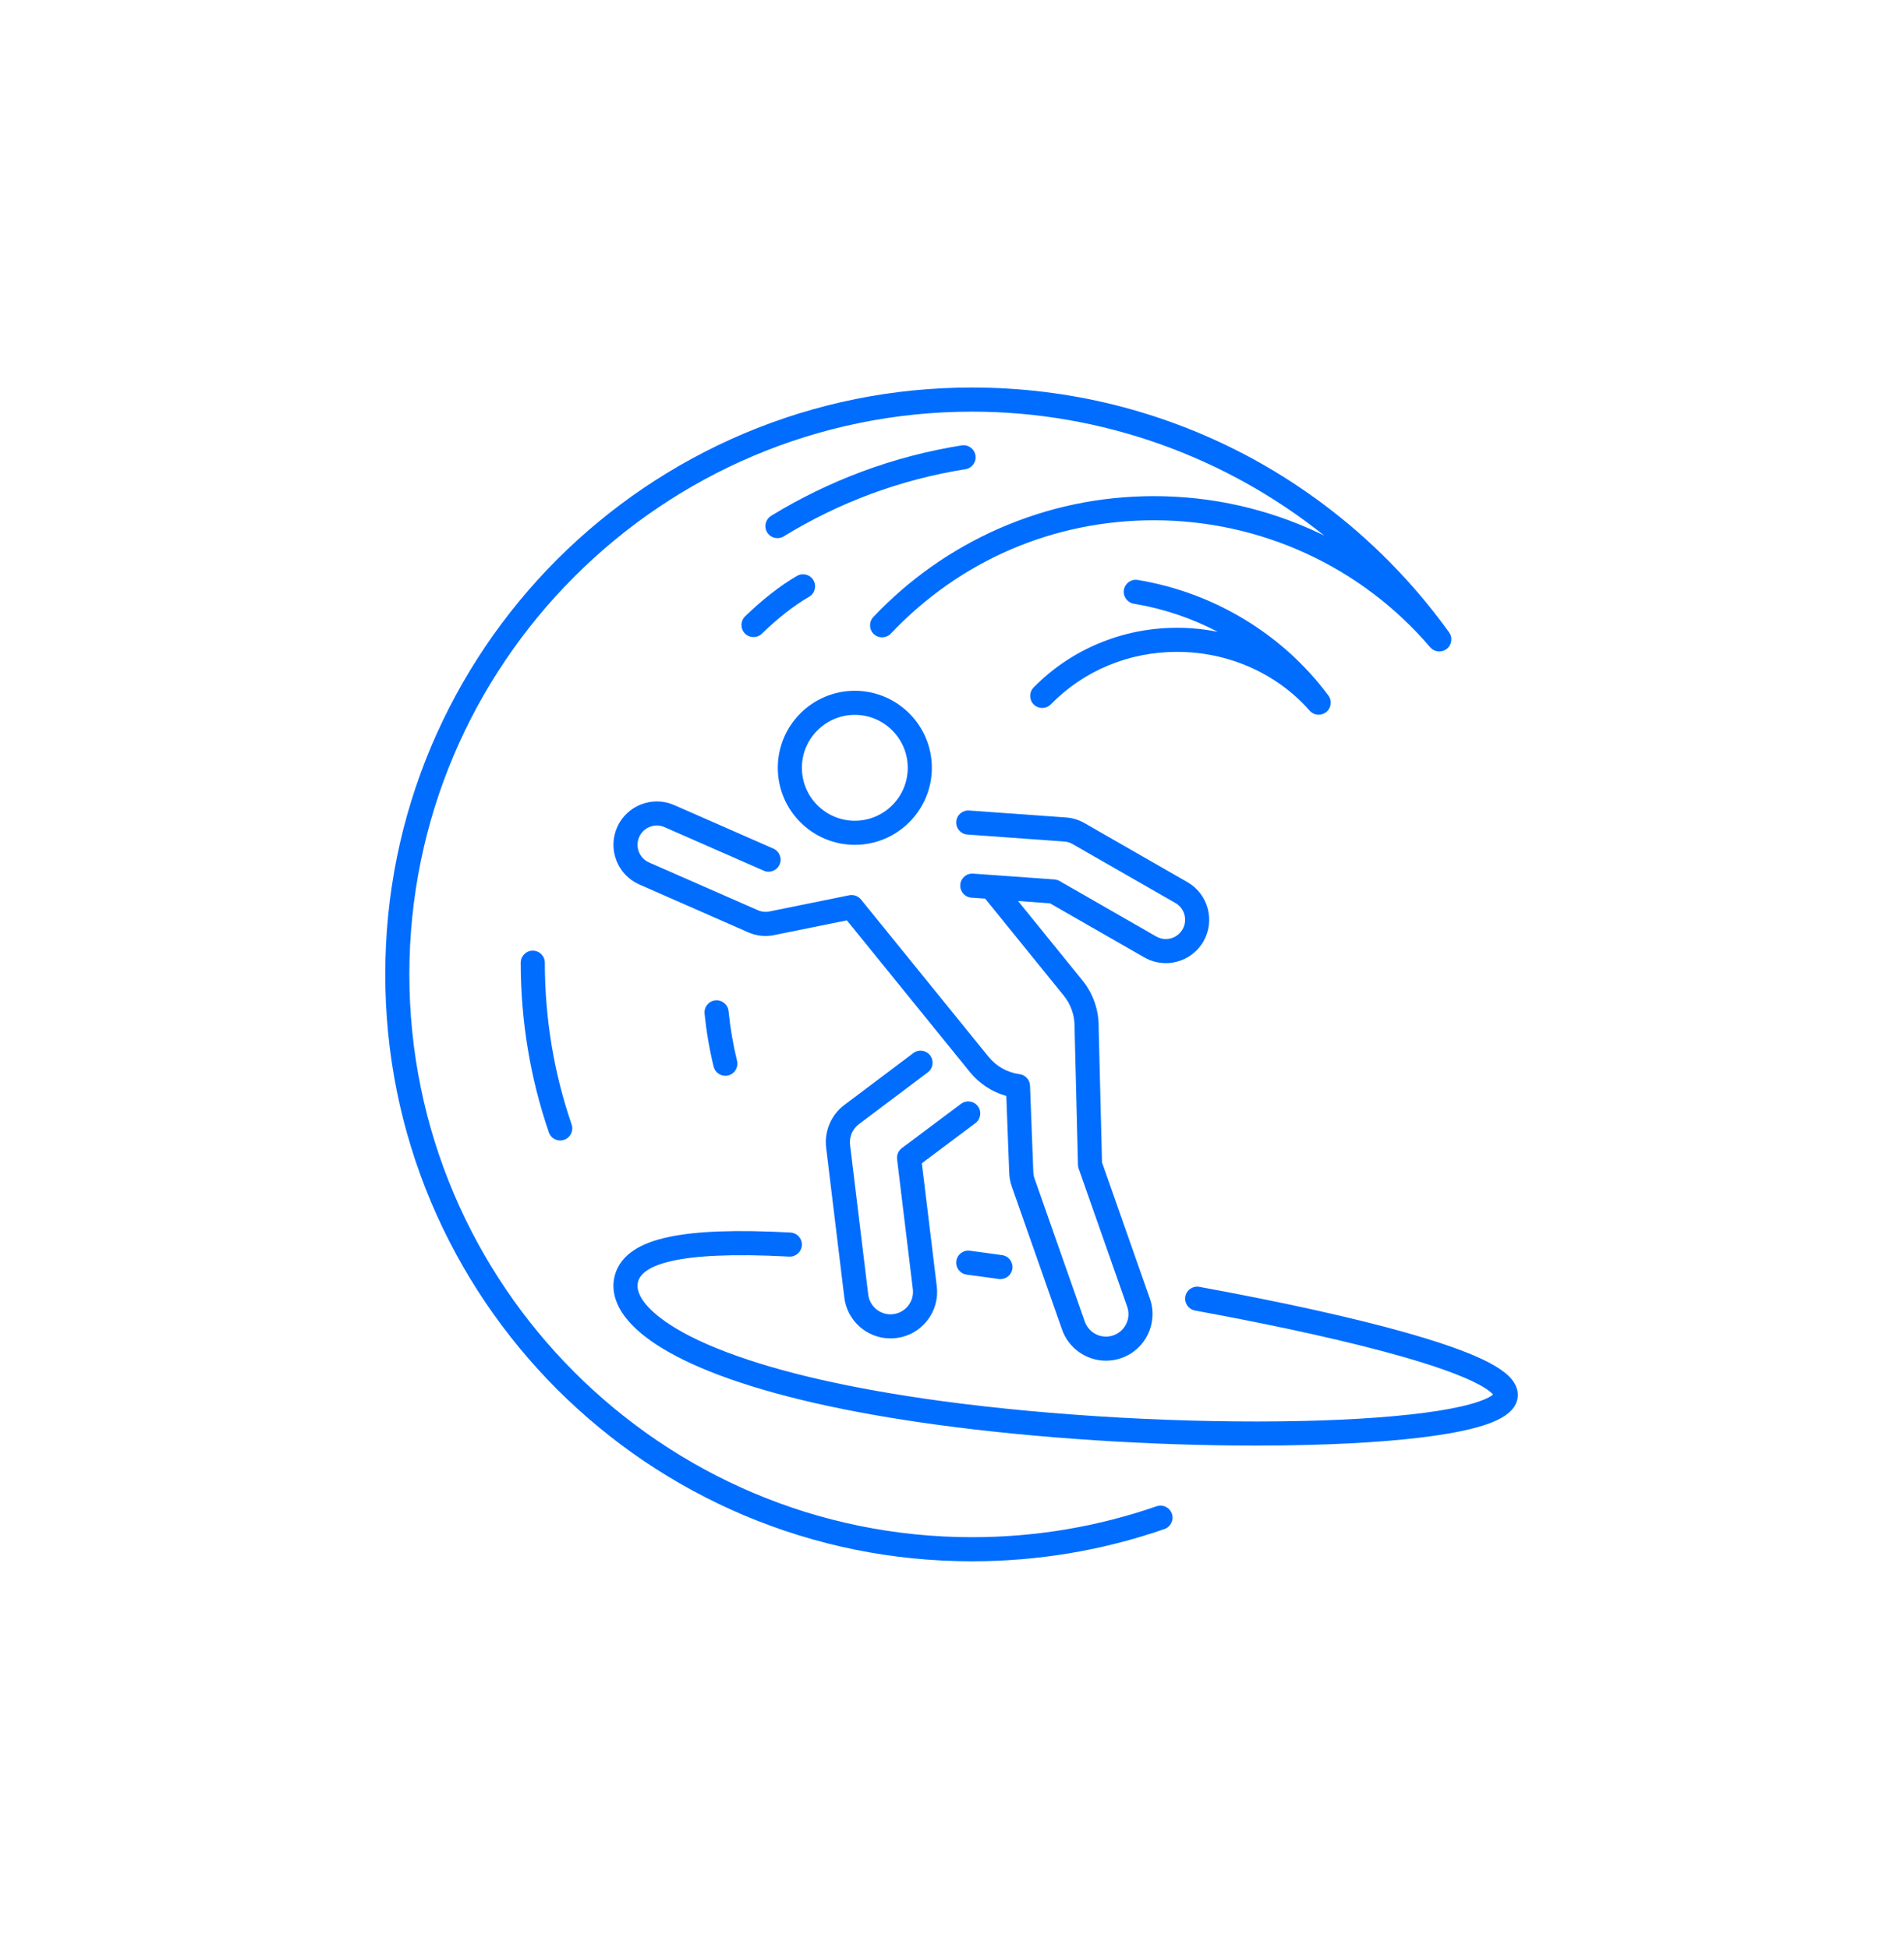
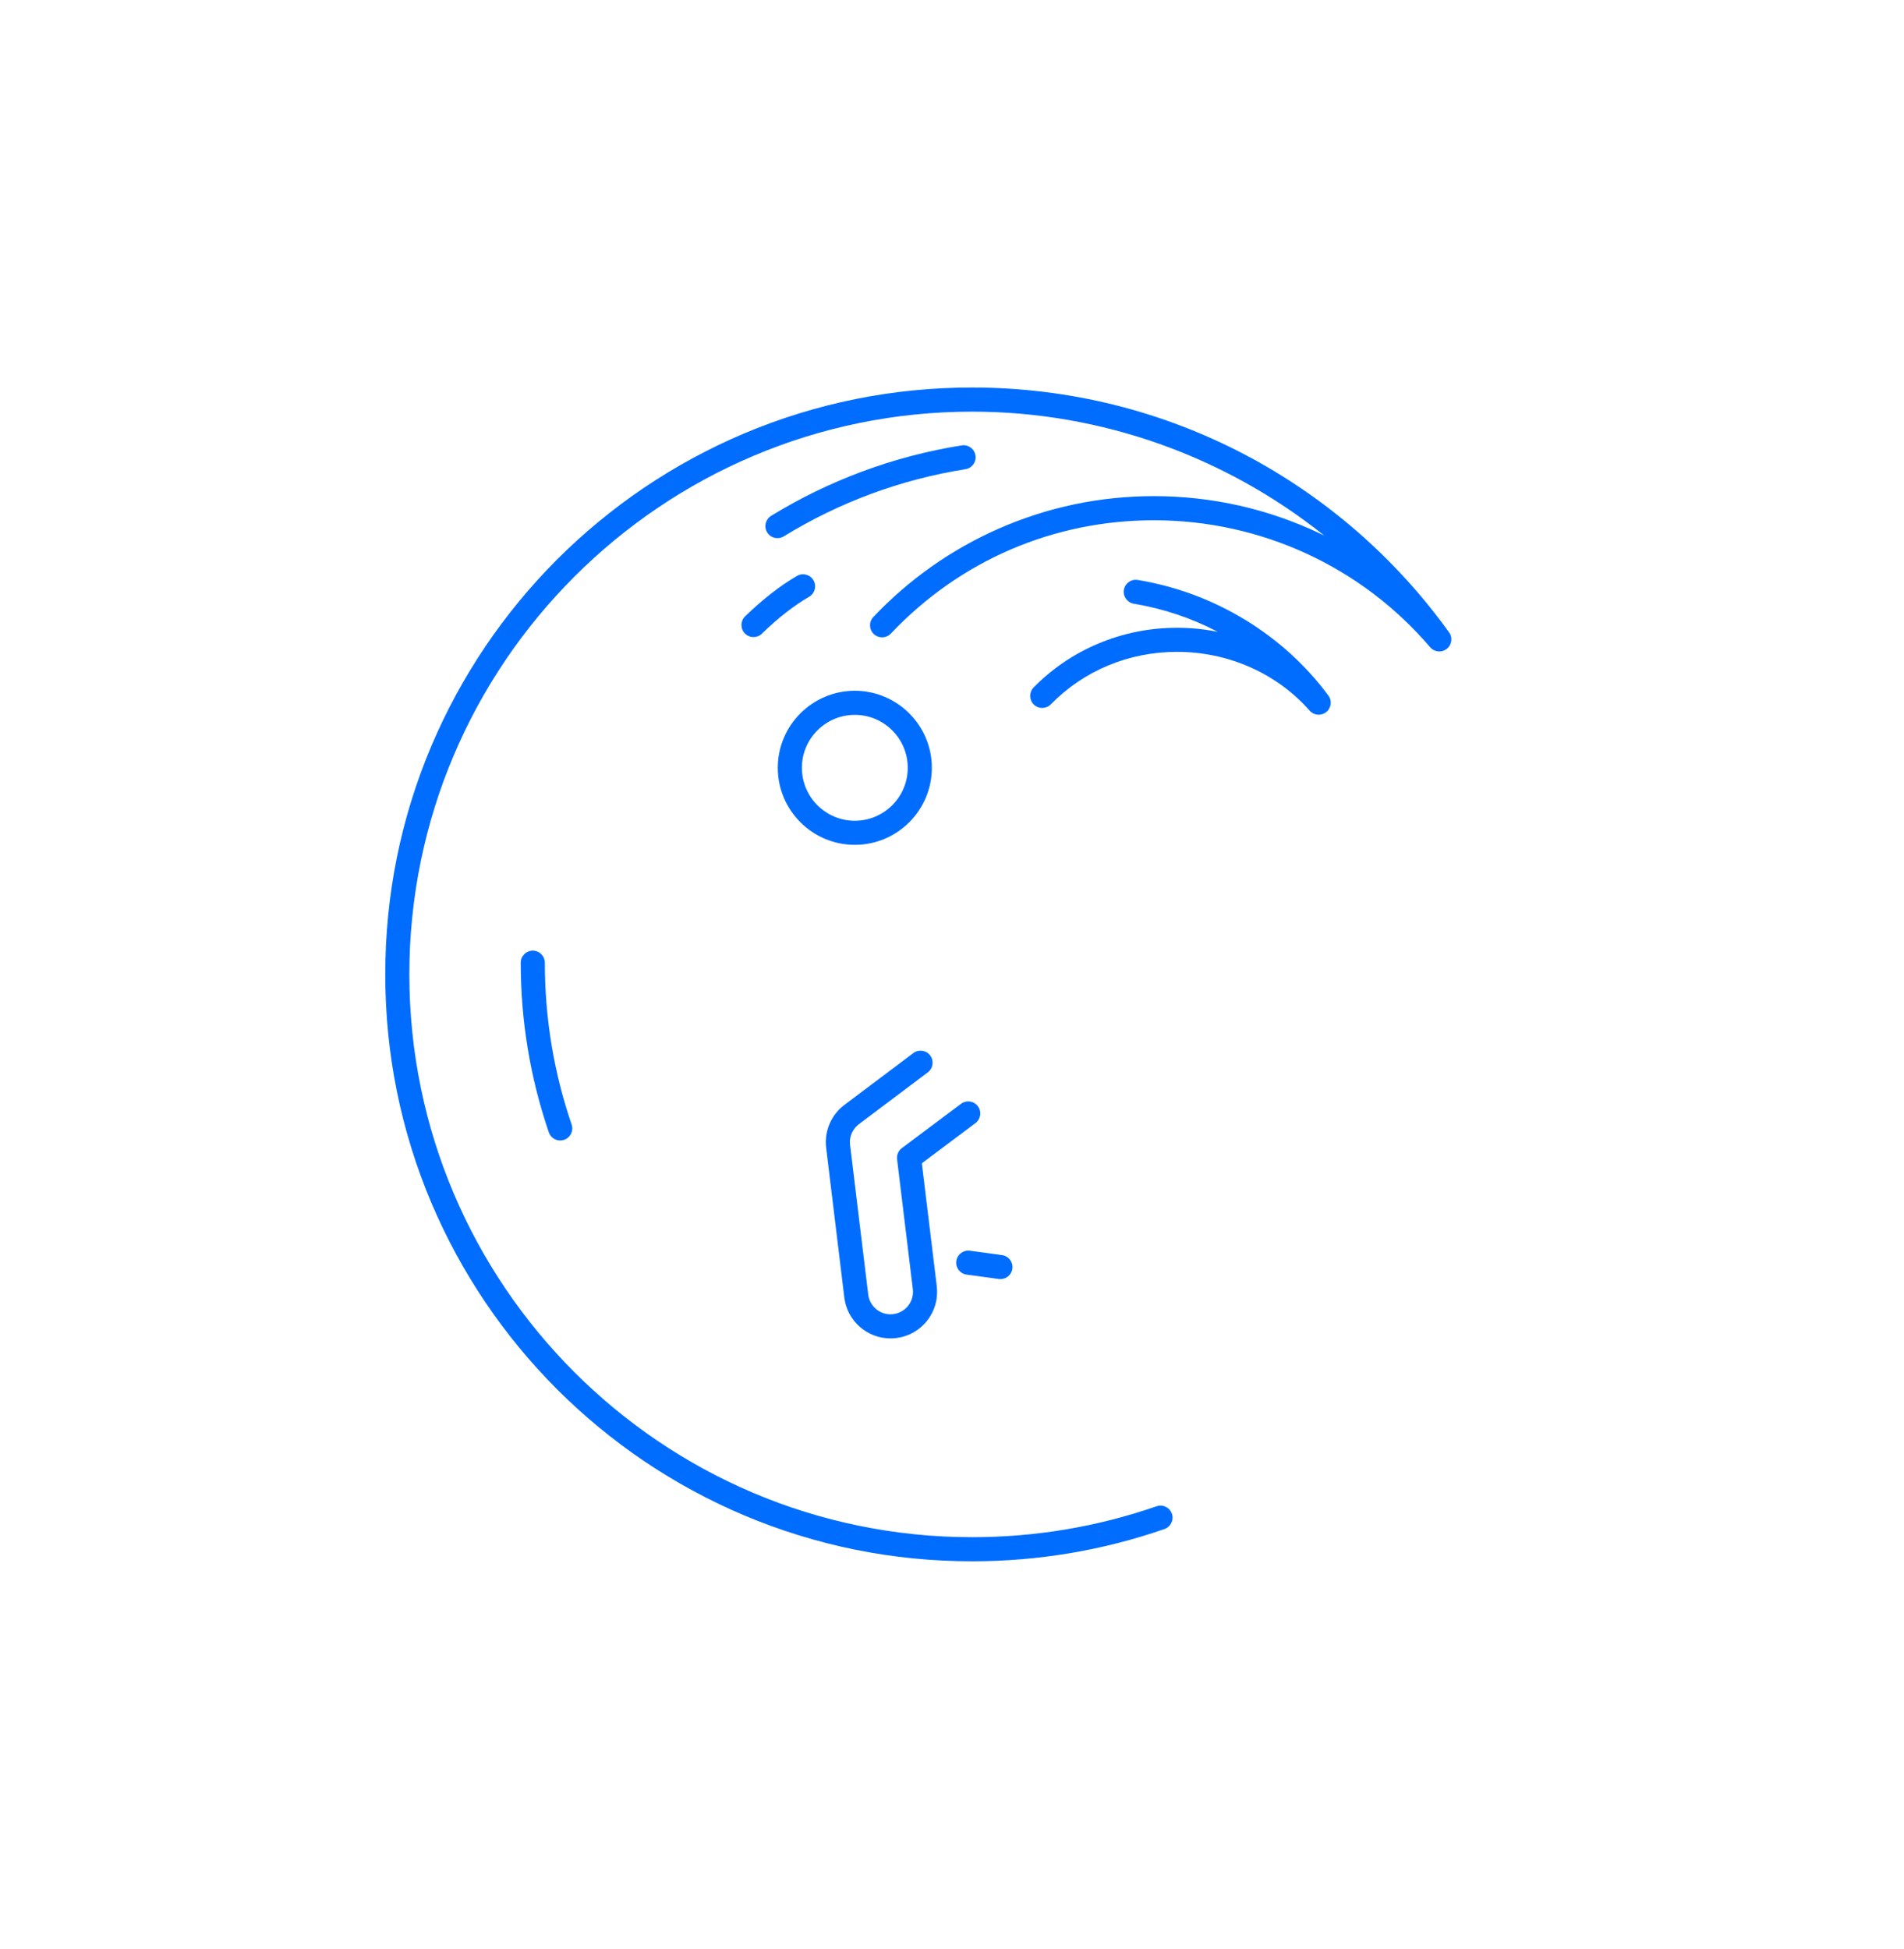
<svg xmlns="http://www.w3.org/2000/svg" width="340" zoomAndPan="magnify" viewBox="0 0 255 261" height="348" preserveAspectRatio="xMidYMid meet" version="1.0">
  <defs>
    <clipPath id="d017c46440">
      <path d="M 82 164 L 203.805 164 L 203.805 194 L 82 194 Z M 82 164 " clip-rule="nonzero" />
    </clipPath>
    <clipPath id="88673947db">
      <path d="M 51.555 51.898 L 195 51.898 L 195 209.398 L 51.555 209.398 Z M 51.555 51.898 " clip-rule="nonzero" />
    </clipPath>
  </defs>
  <rect x="-25.5" width="306" fill="#ffffff" y="-26.1" height="313.2" fill-opacity="1" />
  <rect x="-25.5" width="306" fill="#ffffff" y="-26.1" height="313.2" fill-opacity="1" />
  <path fill="#006dff" d="M 129.461 170.703 C 130.113 170.789 130.773 170.879 131.441 170.969 C 132.203 171.074 132.984 171.18 133.762 171.289 C 133.84 171.301 133.914 171.305 133.988 171.305 C 134.781 171.305 135.473 170.723 135.586 169.914 C 135.707 169.031 135.094 168.215 134.211 168.094 C 133.426 167.984 132.641 167.875 131.875 167.77 C 131.207 167.68 130.543 167.59 129.887 167.504 C 129.004 167.387 128.191 168.008 128.074 168.891 C 127.957 169.773 128.578 170.586 129.461 170.703 Z M 129.461 170.703 " fill-opacity="1" fill-rule="nonzero" />
  <g clip-path="url(#d017c46440)">
-     <path fill="#006dff" d="M 202.789 185.188 C 202.043 183.965 200.395 182.836 197.609 181.625 C 195.293 180.621 192.156 179.559 188.281 178.465 C 181.309 176.492 171.742 174.375 160.625 172.34 C 159.75 172.18 158.906 172.758 158.746 173.633 C 158.586 174.512 159.168 175.352 160.043 175.512 C 171.387 177.59 181.047 179.742 187.977 181.734 C 191.746 182.812 194.727 183.852 196.836 184.816 C 198.992 185.801 199.727 186.48 199.961 186.766 C 199.754 186.945 199.25 187.289 198.086 187.691 C 196.73 188.164 194.863 188.586 192.539 188.953 C 187.949 189.672 181.66 190.141 174.352 190.305 C 158.992 190.652 140.918 189.648 126.008 187.621 C 114.195 186.012 104.566 183.828 97.391 181.117 C 89.578 178.172 86.914 175.414 86.02 174.031 C 85.441 173.137 85.258 172.32 85.469 171.598 C 86.055 169.621 90.035 167.441 105.695 168.289 C 106.586 168.336 107.344 167.652 107.395 166.762 C 107.441 165.875 106.758 165.113 105.867 165.066 C 98.656 164.676 93.336 164.867 89.609 165.652 C 87.633 166.066 86.098 166.645 84.918 167.422 C 83.617 168.277 82.762 169.371 82.375 170.68 C 82.035 171.824 81.926 173.641 83.309 175.781 C 84.273 177.27 85.84 178.727 87.969 180.113 C 90.148 181.531 92.938 182.887 96.254 184.137 C 103.656 186.93 113.52 189.18 125.574 190.816 C 138.715 192.605 154.16 193.602 168.172 193.602 C 170.605 193.602 172.996 193.57 175.324 193.508 C 182.871 193.312 189.305 192.789 193.926 191.996 C 196.402 191.57 198.387 191.062 199.82 190.488 C 201.719 189.73 202.812 188.785 203.16 187.605 C 203.328 187.043 203.398 186.172 202.789 185.188 Z M 202.789 185.188 " fill-opacity="1" fill-rule="nonzero" />
-   </g>
+     </g>
  <path fill="#006dff" d="M 130.965 148.152 C 130.434 147.438 129.422 147.293 128.707 147.828 L 120.777 153.766 C 120.316 154.109 120.074 154.676 120.145 155.25 L 122.254 172.648 C 122.457 174.293 121.277 175.797 119.633 175.996 C 119.508 176.012 119.387 176.02 119.262 176.02 C 117.746 176.02 116.465 174.883 116.281 173.375 L 113.848 153.32 C 113.719 152.258 114.172 151.195 115.035 150.551 L 124.258 143.613 C 124.969 143.078 125.113 142.066 124.578 141.355 C 124.043 140.641 123.031 140.5 122.32 141.035 L 113.098 147.969 C 111.316 149.301 110.375 151.504 110.645 153.711 L 113.078 173.762 C 113.457 176.891 116.117 179.246 119.262 179.246 C 119.516 179.246 119.77 179.23 120.02 179.199 C 121.676 179 123.152 178.168 124.18 176.855 C 125.207 175.547 125.66 173.914 125.461 172.258 L 123.461 155.789 L 130.641 150.41 C 131.355 149.875 131.5 148.863 130.965 148.152 Z M 130.965 148.152 " fill-opacity="1" fill-rule="nonzero" />
-   <path fill="#006dff" d="M 153.246 128.215 C 154.129 128.723 155.125 128.988 156.137 128.988 C 158.211 128.988 160.145 127.871 161.18 126.07 C 162.773 123.289 161.809 119.734 159.031 118.141 L 145.246 110.234 C 144.496 109.801 143.637 109.539 142.773 109.477 L 129.789 108.547 C 128.902 108.484 128.129 109.152 128.066 110.039 C 128 110.93 128.672 111.703 129.559 111.766 L 142.543 112.699 C 142.926 112.727 143.305 112.84 143.641 113.035 L 157.426 120.938 C 158.66 121.648 159.086 123.227 158.379 124.465 C 157.918 125.262 157.059 125.762 156.137 125.762 C 155.688 125.762 155.246 125.641 154.855 125.418 L 141.902 117.988 C 141.691 117.867 141.457 117.797 141.215 117.777 L 130.328 117 C 129.441 116.934 128.668 117.602 128.605 118.492 C 128.539 119.383 129.211 120.152 130.098 120.219 L 131.938 120.348 L 142.465 133.336 C 143.438 134.535 143.953 136.051 143.914 137.594 C 143.91 137.652 143.914 137.711 143.918 137.77 L 144.371 156.012 C 144.379 156.18 144.406 156.348 144.465 156.508 L 150.961 174.996 C 151.512 176.562 150.688 178.281 149.121 178.832 C 148.797 178.945 148.461 179.004 148.125 179.004 C 146.848 179.004 145.707 178.195 145.285 176.992 L 138.559 157.848 C 138.457 157.566 138.402 157.27 138.391 156.977 L 137.949 145.395 C 137.922 144.602 137.32 143.965 136.562 143.859 C 136.559 143.859 136.559 143.859 136.555 143.859 C 134.906 143.637 133.426 142.805 132.379 141.512 L 115.312 120.465 C 115.312 120.465 115.312 120.461 115.309 120.461 C 114.941 120.012 114.348 119.777 113.738 119.898 L 103.207 122.035 C 103.188 122.039 103.168 122.043 103.148 122.047 C 102.953 122.098 102.746 122.121 102.543 122.121 C 102.184 122.121 101.832 122.047 101.504 121.902 L 86.926 115.504 C 85.625 114.93 85.031 113.406 85.602 112.102 C 86.176 110.801 87.699 110.203 89.004 110.777 L 102.285 116.605 C 103.102 116.965 104.051 116.594 104.41 115.777 C 104.77 114.961 104.398 114.008 103.582 113.652 L 90.301 107.82 C 87.367 106.531 83.934 107.871 82.645 110.805 C 81.359 113.738 82.699 117.172 85.629 118.457 L 100.207 124.859 C 100.949 125.184 101.734 125.348 102.543 125.348 C 102.992 125.348 103.441 125.297 103.875 125.191 L 113.422 123.258 L 129.871 143.543 C 131.145 145.117 132.852 146.234 134.773 146.777 L 135.164 157.102 C 135.188 157.723 135.305 158.332 135.512 158.918 L 142.238 178.062 C 143.113 180.555 145.48 182.23 148.121 182.23 C 148.824 182.23 149.52 182.113 150.188 181.875 C 153.434 180.738 155.145 177.168 154.004 173.926 L 147.59 155.676 L 147.141 137.598 C 147.141 137.59 147.141 137.582 147.141 137.574 C 147.176 135.297 146.406 133.074 144.969 131.301 L 136.348 120.668 L 140.617 120.973 Z M 153.246 128.215 " fill-opacity="1" fill-rule="nonzero" />
  <path fill="#006dff" d="M 104.168 102.828 C 104.168 108.516 108.797 113.145 114.484 113.145 C 120.172 113.145 124.801 108.516 124.801 102.828 C 124.801 97.141 120.172 92.512 114.484 92.512 C 108.797 92.512 104.168 97.141 104.168 102.828 Z M 114.484 95.738 C 118.395 95.738 121.574 98.918 121.574 102.828 C 121.574 106.738 118.395 109.918 114.484 109.918 C 110.578 109.918 107.395 106.738 107.395 102.828 C 107.395 98.918 110.578 95.738 114.484 95.738 Z M 114.484 95.738 " fill-opacity="1" fill-rule="nonzero" />
  <g clip-path="url(#88673947db)">
    <path fill="#006dff" d="M 154.895 201.727 C 146.973 204.473 138.66 205.867 130.195 205.867 C 88.637 205.867 54.824 172.055 54.824 130.496 C 54.824 88.938 88.637 55.129 130.195 55.129 C 147.492 55.129 164.117 61.129 177.363 71.734 C 177.109 71.609 176.855 71.488 176.602 71.367 C 173.227 69.773 169.668 68.547 166.027 67.723 C 162.285 66.875 158.426 66.445 154.555 66.445 C 147.316 66.445 140.316 67.914 133.742 70.805 C 130.586 72.191 127.555 73.906 124.734 75.898 C 121.934 77.875 119.32 80.141 116.965 82.633 C 116.352 83.281 116.379 84.301 117.027 84.914 C 117.676 85.527 118.695 85.5 119.309 84.852 C 128.57 75.066 141.086 69.676 154.555 69.676 C 168.781 69.676 182.293 75.844 191.535 86.68 C 192.074 87.312 193.016 87.438 193.703 86.945 C 194.426 86.422 194.594 85.414 194.074 84.691 C 190.516 79.738 186.379 75.199 181.777 71.191 C 177.152 67.168 172.066 63.688 166.656 60.848 C 161.148 57.961 155.297 55.734 149.27 54.23 C 143.066 52.684 136.648 51.898 130.195 51.898 C 119.586 51.898 109.293 53.977 99.602 58.074 C 94.945 60.047 90.453 62.484 86.25 65.324 C 82.09 68.133 78.176 71.363 74.617 74.918 C 71.062 78.477 67.832 82.391 65.023 86.551 C 62.184 90.754 59.746 95.246 57.773 99.902 C 53.676 109.594 51.598 119.887 51.598 130.496 C 51.598 141.105 53.676 151.398 57.773 161.09 C 59.746 165.746 62.184 170.238 65.023 174.441 C 67.832 178.602 71.062 182.516 74.617 186.074 C 78.176 189.629 82.09 192.859 86.25 195.672 C 90.453 198.508 94.945 200.945 99.602 202.918 C 109.293 207.016 119.586 209.094 130.195 209.094 C 139.023 209.094 147.688 207.641 155.953 204.777 C 156.793 204.484 157.242 203.566 156.949 202.723 C 156.656 201.883 155.738 201.434 154.895 201.727 Z M 154.895 201.727 " fill-opacity="1" fill-rule="nonzero" />
  </g>
-   <path fill="#006dff" d="M 95.805 133.973 C 94.918 134.062 94.273 134.855 94.363 135.742 C 94.602 138.129 95.008 140.516 95.574 142.84 C 95.754 143.578 96.414 144.074 97.141 144.074 C 97.266 144.074 97.395 144.059 97.523 144.027 C 98.387 143.82 98.922 142.945 98.711 142.078 C 98.18 139.898 97.797 137.66 97.574 135.418 C 97.484 134.531 96.695 133.883 95.805 133.973 Z M 95.805 133.973 " fill-opacity="1" fill-rule="nonzero" />
-   <path fill="#006dff" d="M 99.758 84.832 C 100.074 85.156 100.492 85.32 100.914 85.32 C 101.32 85.32 101.727 85.168 102.039 84.863 C 104.18 82.781 106.367 81.074 108.359 79.922 C 109.133 79.477 109.395 78.488 108.949 77.715 C 108.504 76.945 107.516 76.68 106.746 77.125 C 104.523 78.41 102.117 80.285 99.789 82.547 C 99.152 83.172 99.137 84.191 99.758 84.832 Z M 99.758 84.832 " fill-opacity="1" fill-rule="nonzero" />
+   <path fill="#006dff" d="M 99.758 84.832 C 100.074 85.156 100.492 85.32 100.914 85.32 C 101.32 85.32 101.727 85.168 102.039 84.863 C 104.18 82.781 106.367 81.074 108.359 79.922 C 109.133 79.477 109.395 78.488 108.949 77.715 C 108.504 76.945 107.516 76.68 106.746 77.125 C 104.523 78.41 102.117 80.285 99.789 82.547 C 99.152 83.172 99.137 84.191 99.758 84.832 M 99.758 84.832 " fill-opacity="1" fill-rule="nonzero" />
  <path fill="#006dff" d="M 104.121 72.07 C 104.41 72.07 104.699 71.996 104.965 71.832 C 112.453 67.242 120.641 64.215 129.305 62.836 C 130.184 62.699 130.785 61.871 130.645 60.992 C 130.504 60.109 129.68 59.512 128.797 59.648 C 124.25 60.371 119.758 61.551 115.449 63.156 C 111.223 64.727 107.129 66.719 103.277 69.082 C 102.516 69.547 102.277 70.539 102.746 71.301 C 103.051 71.797 103.578 72.07 104.121 72.07 Z M 104.121 72.07 " fill-opacity="1" fill-rule="nonzero" />
  <path fill="#006dff" d="M 71.355 127.316 C 70.465 127.316 69.742 128.039 69.742 128.93 C 69.742 136.711 71.008 144.355 73.504 151.648 C 73.73 152.316 74.359 152.738 75.027 152.738 C 75.203 152.738 75.379 152.711 75.551 152.652 C 76.395 152.363 76.844 151.445 76.555 150.602 C 74.176 143.645 72.969 136.355 72.969 128.93 C 72.969 128.039 72.246 127.316 71.355 127.316 Z M 71.355 127.316 " fill-opacity="1" fill-rule="nonzero" />
  <path fill="#006dff" d="M 175.395 95.164 C 175.395 95.168 175.398 95.168 175.398 95.172 C 175.715 95.531 176.16 95.719 176.609 95.719 C 176.945 95.719 177.285 95.613 177.574 95.398 C 178.289 94.867 178.438 93.855 177.902 93.141 C 174.898 89.102 171.172 85.707 166.828 83.051 C 162.398 80.34 157.535 78.527 152.375 77.668 C 151.5 77.52 150.668 78.113 150.52 78.992 C 150.375 79.871 150.969 80.703 151.848 80.852 C 155.84 81.516 159.625 82.797 163.098 84.621 C 161.324 84.262 159.5 84.074 157.652 84.074 C 153.957 84.074 150.379 84.797 147.02 86.223 C 143.77 87.602 140.883 89.57 138.43 92.07 C 137.809 92.707 137.816 93.727 138.453 94.352 C 139.09 94.977 140.113 94.965 140.734 94.328 C 145.176 89.797 151.184 87.301 157.652 87.301 C 164.484 87.301 170.961 90.148 175.395 95.164 Z M 175.395 95.164 " fill-opacity="1" fill-rule="nonzero" />
</svg>